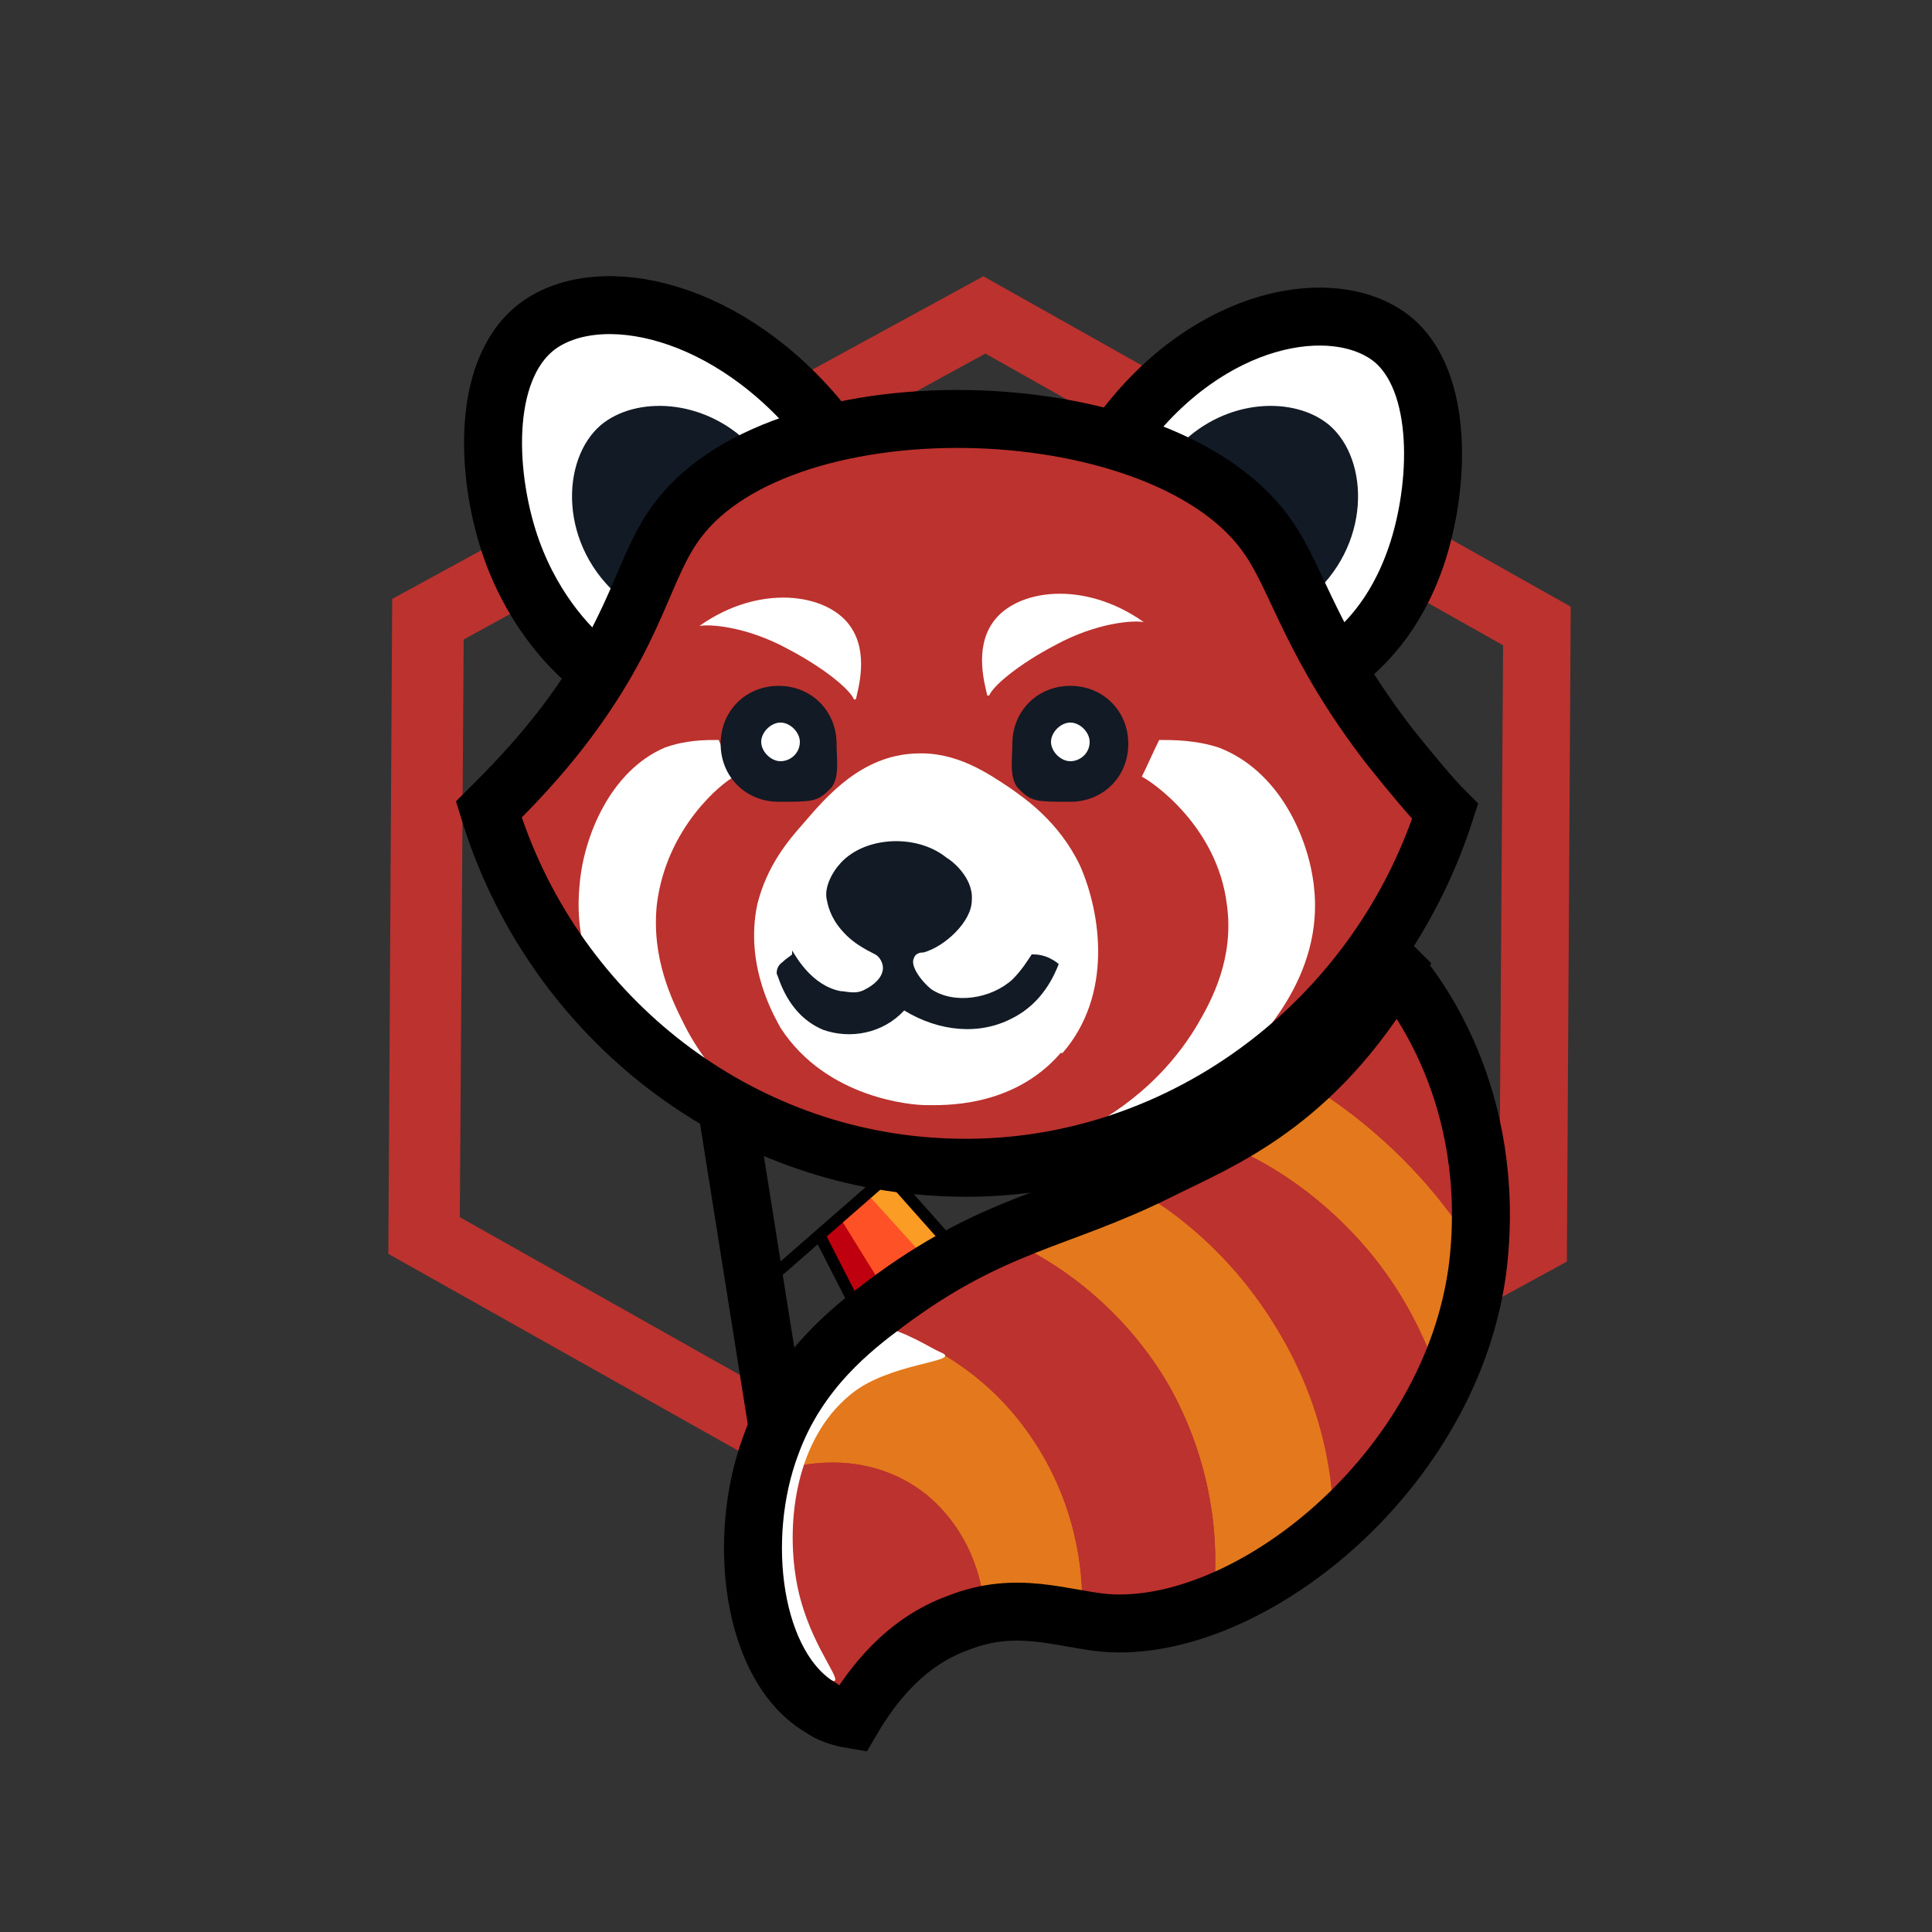
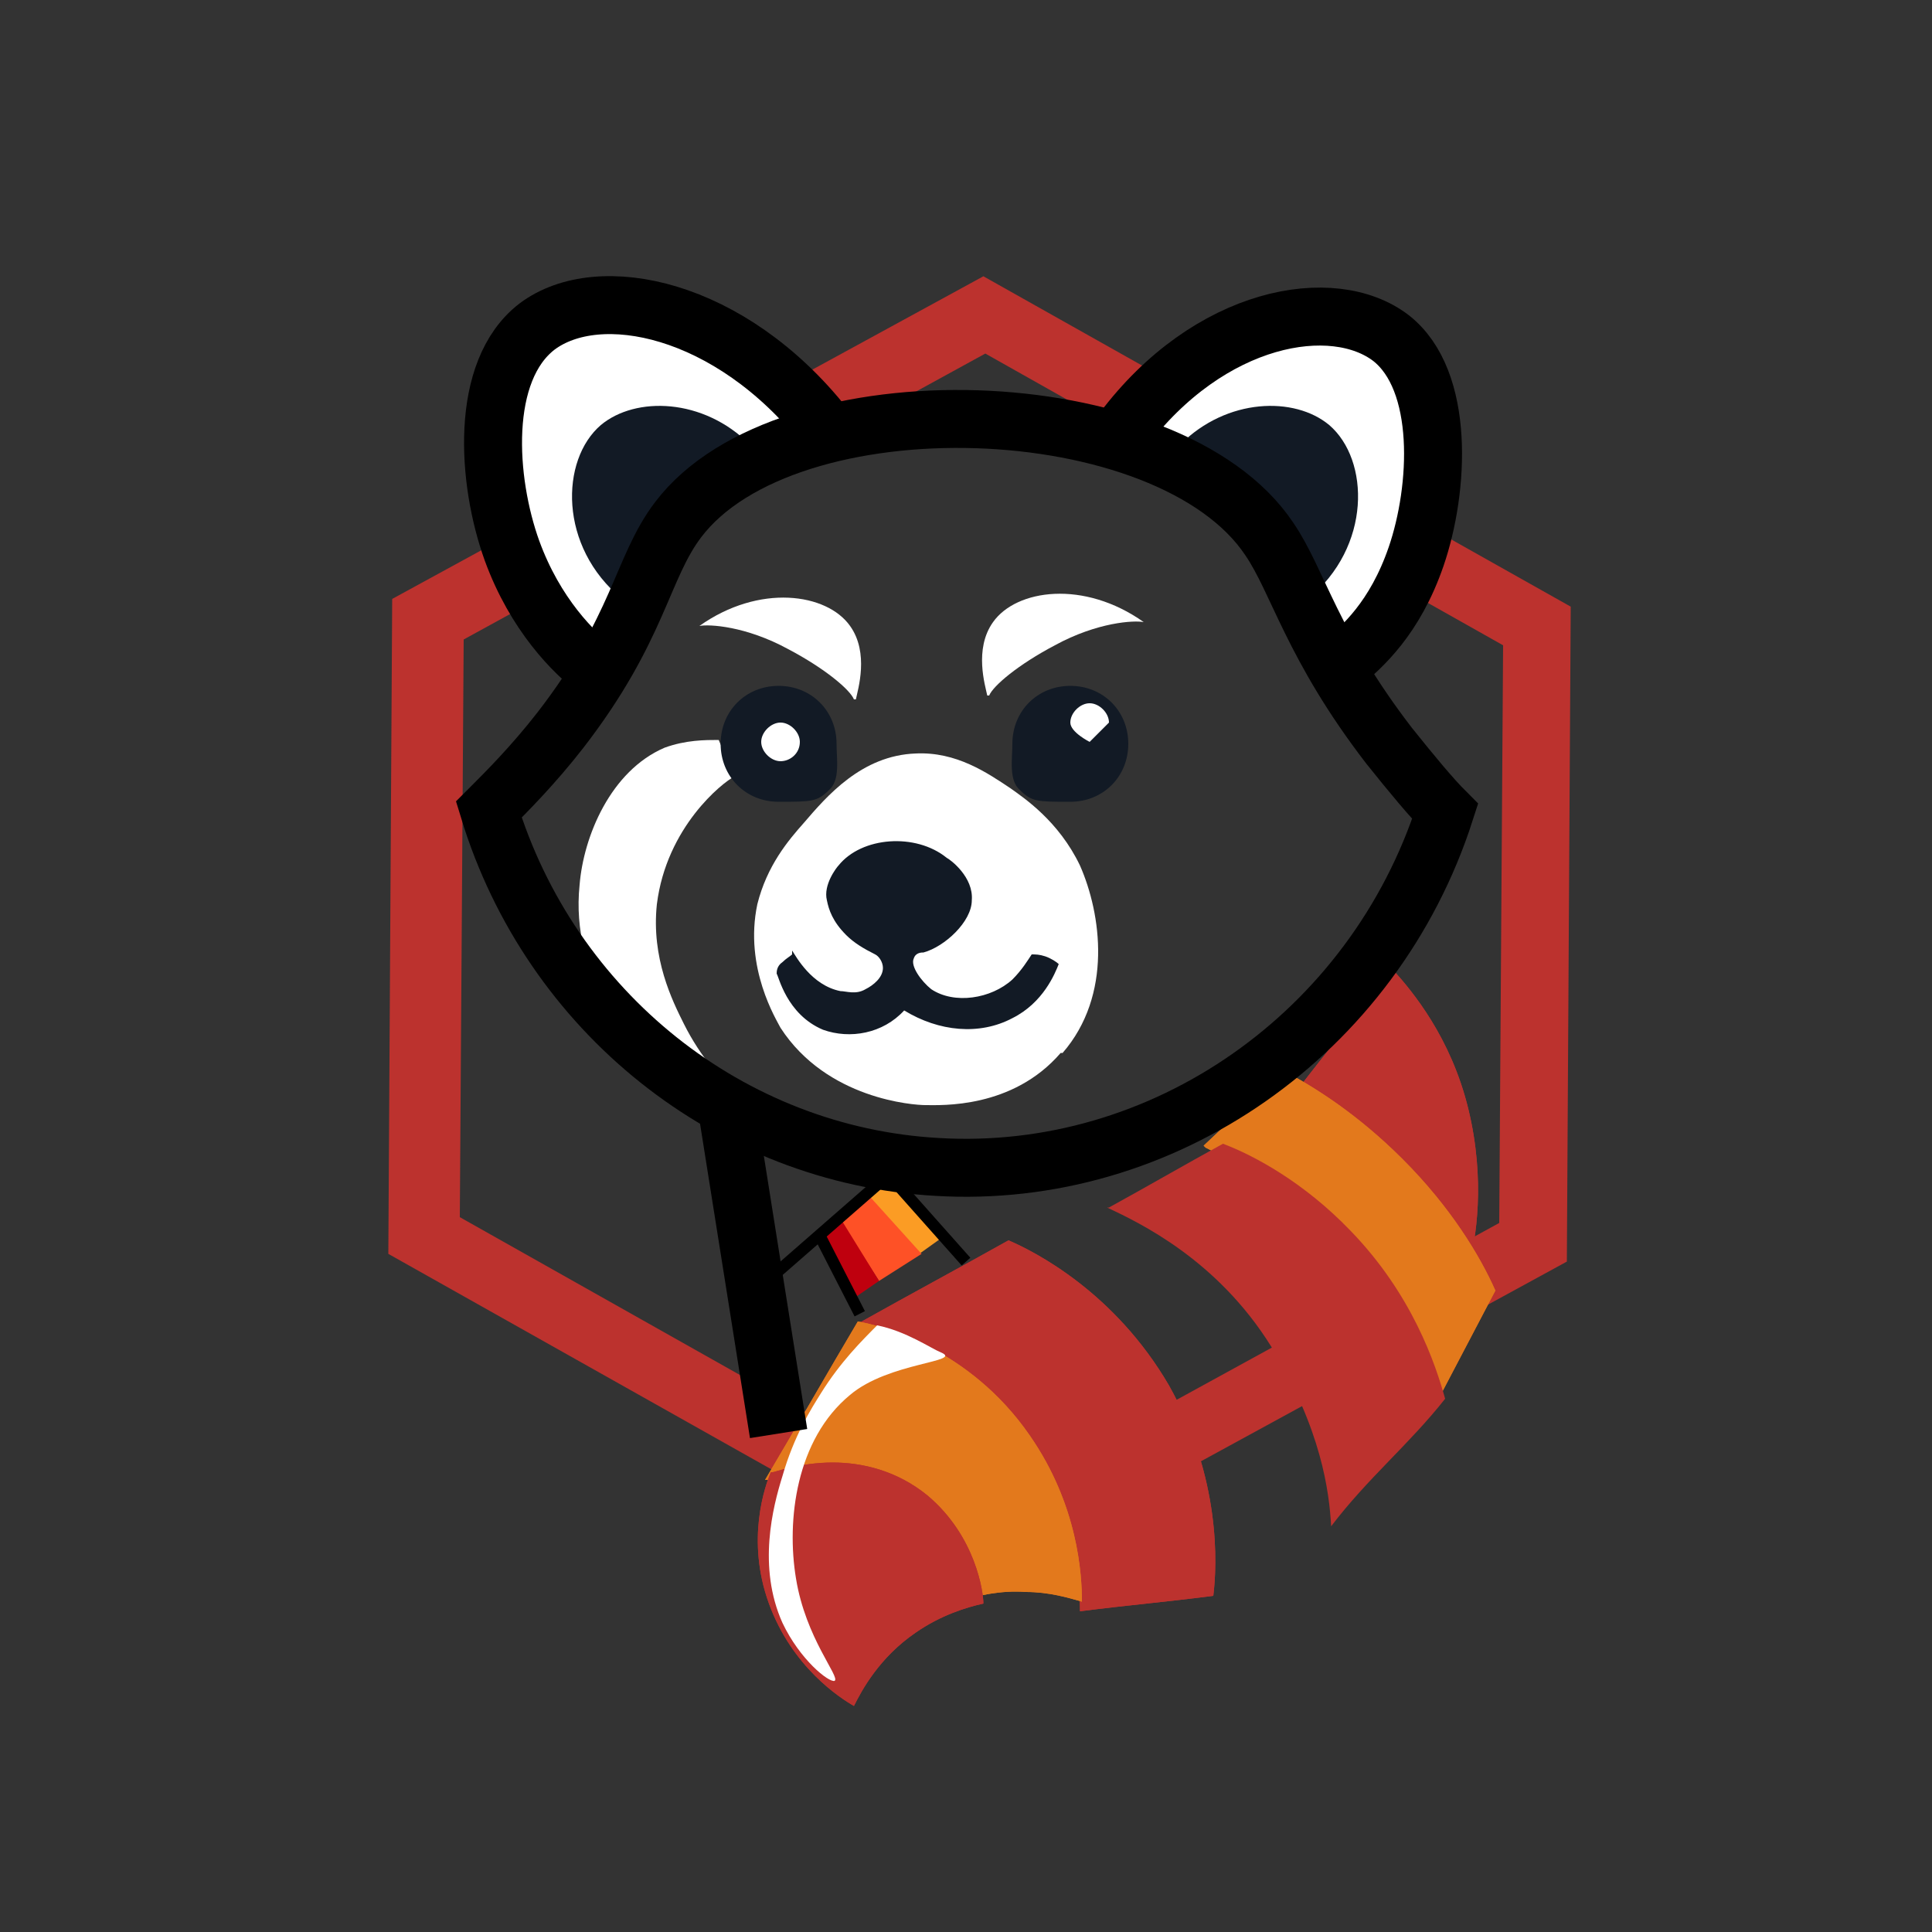
<svg xmlns="http://www.w3.org/2000/svg" id="Calque_1" version="1.1" viewBox="0 0 100 100">
  <rect x="0" y="0" width="100" height="100" fill="#333333" stroke="none" />
  <defs>
    <clipPath id="clippath">
      <path d="M50.9,14.3l-30.6,16.7-.2,33.9,30.4,17.1,30.6-16.7.2-33.9-30.4-17.1ZM77.6,63.3l-27,14.8-26.8-15.1.2-29.9,27-14.8,26.8,15.1-.2,29.9Z" fill="none" />
    </clipPath>
    <clipPath id="clippath-1">
      <polygon points="47.7 22.1 60 23.5 65.7 27.9 72.8 40.5 74.2 42 69 52.6 56.4 60 41 59.3 29.7 51.2 24.9 41.5 30.7 35.3 35.2 26.8 42.4 22.3 47.7 22.1" fill="none" />
    </clipPath>
    <clipPath id="clippath-2">
      <rect y="0" width="100" height="100" fill="none" />
    </clipPath>
    <clipPath id="clippath-3">
      <path d="M66.9,56.5c1.5,1,3.4,2.4,5.3,4.3,1.6,1.7,2.9,3.3,3.8,4.8.4-1.4.9-4.5,0-8.2-.9-3.7-2.9-6.1-3.9-7.2-1.7,2.1-3.4,4.2-5.1,6.4" fill="#bc322e" />
    </clipPath>
    <clipPath id="clippath-4">
      <path d="M62.4,59.4c1.8.9,4.9,2.7,7.6,6,2.4,2.9,3.6,5.7,4.2,7.5l3.2-6.1c-.8-1.8-2.3-4.3-4.8-6.8-2.3-2.3-4.5-3.7-6.2-4.6-1.4,1.3-2.7,2.6-4.1,3.9" fill="#e3791c" />
    </clipPath>
    <clipPath id="clippath-5">
-       <path d="M57.3,62.5c1.7.8,5.7,2.7,8.5,7.2,2.6,4.3,3,7.5,3.1,9.3,1.9-2.5,4-4.2,5.9-6.6-.5-1.8-1.7-5.4-4.9-8.7-2.4-2.5-5-3.9-6.6-4.5-2,1.1-3.9,2.2-5.9,3.3" fill="#bc322e" />
-     </clipPath>
+       </clipPath>
    <clipPath id="clippath-6">
      <path d="M51.6,64.6c1.5.8,6.2,3,8.8,7.8,2.2,4.3,2.2,8.3,2.1,10.1,2.2-1.3,4.3-2.6,6.5-3.9,0-1.8-.4-5.7-2.9-9.8-2.4-4-5.5-6.2-7.1-7.1-2.2.9-5.2,2-7.4,2.9" fill="none" />
    </clipPath>
    <clipPath id="clippath-7">
      <path d="M44.5,68.4c1.3.4,6,2,9,6.8,2.1,3.4,2.4,6.7,2.4,8.2,2.3-.3,4.6-.5,6.9-.8.2-1.6.4-6.1-2.3-10.9-2.8-4.8-6.9-6.9-8.3-7.5-2.5,1.4-5.1,2.8-7.6,4.2" fill="#bc322e" />
    </clipPath>
    <clipPath id="clippath-8">
      <path d="M39.8,76.6c.2,0,4.4-1.4,7.6,1.3,2.1,1.8,2.5,4.2,2.5,4.9.7-.2,1.9-.5,3.2-.4,1.2,0,2.2.3,2.9.5,0-1.4-.2-5-2.7-8.6-3.1-4.5-7.7-5.7-8.9-5.9-1.6,2.7-3.2,5.5-4.8,8.2" fill="#e3791c" />
    </clipPath>
    <clipPath id="clippath-9">
      <path d="M39.9,76.2c-.3.7-1.3,3.5-.1,6.8,1.2,3.3,3.7,4.9,4.4,5.3.4-.8,1.3-2.5,3.2-3.8,1.3-.9,2.6-1.3,3.5-1.5,0-.6-.4-3.5-2.9-5.6-1.6-1.3-3.4-1.7-4.9-1.7-1.7,0-3,.5-3.1.5" fill="#bc322e" />
    </clipPath>
    <clipPath id="clippath-10">
      <rect y="0" width="100" height="100" fill="none" />
    </clipPath>
    <clipPath id="clippath-11">
      <rect y="0" width="100" height="100" fill="none" />
    </clipPath>
  </defs>
  <g clip-path="url(#clippath)">
    <rect x="5.1" y="2.6" width="91.2" height="91.2" transform="translate(-19.2 50) rotate(-45)" fill="#bc322e" />
  </g>
  <g clip-path="url(#clippath-1)">
-     <rect x="22" y="18.1" width="55.1" height="45.9" transform="translate(-6.4 9.2) rotate(-10)" fill="#bc322e" />
-   </g>
+     </g>
  <polygon points="44.8 62.1 46 61.1 48.7 64.1 47.3 65.1 44.8 62.1" fill="#fb9c24" />
  <g clip-path="url(#clippath-2)">
    <path d="M44.9,61.8c0,0,2.8,3.1,2.8,3.1l-2.2,1.4-2.2-3.4,1.5-1.1Z" fill="#fe5126" />
    <polygon points="42.3 63.8 43.9 67.4 45.5 66.3 43.4 62.9 42.3 63.8" fill="#bf000e" />
  </g>
  <g>
    <path d="M66.9,56.5c1.5,1,3.4,2.4,5.3,4.3,1.6,1.7,2.9,3.3,3.8,4.8.4-1.4.9-4.5,0-8.2-.9-3.7-2.9-6.1-3.9-7.2-1.7,2.1-3.4,4.2-5.1,6.4" fill="#bc322e" />
    <g clip-path="url(#clippath-3)">
      <rect x="63.7" y="48.7" width="16.4" height="18.3" transform="translate(-19.3 43.7) rotate(-30)" fill="#bc322e" />
    </g>
  </g>
  <g>
    <path d="M62.4,59.4c1.8.9,4.9,2.7,7.6,6,2.4,2.9,3.6,5.7,4.2,7.5l3.2-6.1c-.8-1.8-2.3-4.3-4.8-6.8-2.3-2.3-4.5-3.7-6.2-4.6-1.4,1.3-2.7,2.6-4.1,3.9" fill="#e3791c" />
    <g clip-path="url(#clippath-4)">
      <rect x="58.7" y="52.7" width="22.3" height="22.9" transform="translate(-24 50.3) rotate(-34.2)" fill="#e3791c" />
    </g>
  </g>
  <g>
    <path d="M57.3,62.5c1.7.8,5.7,2.7,8.5,7.2,2.6,4.3,3,7.5,3.1,9.3,1.9-2.5,4-4.2,5.9-6.6-.5-1.8-1.7-5.4-4.9-8.7-2.4-2.5-5-3.9-6.6-4.5-2,1.1-3.9,2.2-5.9,3.3" fill="#bc322e" />
    <g clip-path="url(#clippath-5)">
      <rect x="53.5" y="56.2" width="25" height="25.9" transform="translate(-25.7 42.3) rotate(-30)" fill="#bc322e" />
    </g>
  </g>
  <g clip-path="url(#clippath-6)">
-     <rect x="47.5" y="58.7" width="25.5" height="26.8" transform="translate(-28 39.8) rotate(-30)" fill="#e3791c" />
-   </g>
+     </g>
  <g>
    <path d="M44.5,68.4c1.3.4,6,2,9,6.8,2.1,3.4,2.4,6.7,2.4,8.2,2.3-.3,4.6-.5,6.9-.8.2-1.6.4-6.1-2.3-10.9-2.8-4.8-6.9-6.9-8.3-7.5-2.5,1.4-5.1,2.8-7.6,4.2" fill="#bc322e" />
    <g clip-path="url(#clippath-7)">
      <rect x="40.9" y="60.8" width="25.8" height="26" transform="translate(-29.7 36.8) rotate(-30)" fill="#bc322e" />
    </g>
  </g>
  <g>
    <path d="M39.8,76.6c.2,0,4.4-1.4,7.6,1.3,2.1,1.8,2.5,4.2,2.5,4.9.7-.2,1.9-.5,3.2-.4,1.2,0,2.2.3,2.9.5,0-1.4-.2-5-2.7-8.6-3.1-4.5-7.7-5.7-8.9-5.9-1.6,2.7-3.2,5.5-4.8,8.2" fill="#e3791c" />
    <g clip-path="url(#clippath-8)">
      <rect x="37" y="64.8" width="21.8" height="21.8" transform="translate(-39.5 56.1) rotate(-45)" fill="#e3791c" />
    </g>
  </g>
  <g>
    <path d="M39.9,76.2c-.3.7-1.3,3.5-.1,6.8,1.2,3.3,3.7,4.9,4.4,5.3.4-.8,1.3-2.5,3.2-3.8,1.3-.9,2.6-1.3,3.5-1.5,0-.6-.4-3.5-2.9-5.6-1.6-1.3-3.4-1.7-4.9-1.7-1.7,0-3,.5-3.1.5" fill="#bc322e" />
    <g clip-path="url(#clippath-9)">
      <rect x="36.3" y="73.5" width="16.8" height="17" transform="translate(-35 33.3) rotate(-30)" fill="#bc322e" />
    </g>
  </g>
  <g clip-path="url(#clippath-10)">
    <path d="M41.1,58.7c-1.2-.6-4-2.3-5.7-5.7-.6-1.2-1.7-3.4-1.4-6.2.5-4,3.4-6.3,4-6.6l-.8-1.9c-.7,0-1.7,0-2.8.4-2.8,1.2-4.2,4.6-4.4,7.1-.5,4.8,2.7,8.2,3.6,9.2,2.9,3.1,6.3,3.6,7.5,3.8" fill="#fff" />
-     <path d="M55.6,58.7c1.4-.6,4.4-2.3,6.4-5.7.7-1.2,1.9-3.4,1.5-6.2-.5-4-3.8-6.3-4.4-6.6.3-.6.6-1.3.9-1.9.7,0,1.9,0,3.1.4,3.1,1.2,4.6,4.6,4.9,7.1.6,4.8-3,8.2-4,9.2-3.2,3.1-7,3.6-8.4,3.8" fill="#fff" />
    <path d="M55,54.5c2.6-3,2-7.2.9-9.7-1.1-2.3-2.9-3.5-3.6-4-1.2-.8-2.8-1.9-4.9-1.8-2.8.1-4.6,2.2-5.8,3.6-.8.9-1.9,2.2-2.4,4.2-.7,3.3,1,6,1.2,6.4,2.4,3.7,6.9,4,7.5,4,.8,0,4.5.2,7-2.7" fill="#fff" />
  </g>
  <g clip-path="url(#clippath-11)">
    <polygon points="57.2 22.6 62.5 17.5 71 15.9 74.2 20.8 73.7 27.7 69.2 34.8 65.8 28.4 60.6 23.7 57.2 22.6" fill="#fff" />
    <polygon points="42.8 22.6 37.4 17.5 29 15.9 25.8 20.7 26.2 27.7 30.8 34.8 34.2 28.4 39.4 23.7 42.8 22.6" fill="#fff" />
    <path d="M67.7,31c3.3-2.7,3.2-7.2,1.1-9-1.8-1.5-5.3-1.4-7.7,1,2.2,2.7,4.4,5.3,6.7,8" fill="#121a25" />
    <path d="M32.2,31c-3.3-2.7-3.2-7.2-1.1-9,1.8-1.5,5.3-1.4,7.7,1-2.2,2.7-4.4,5.3-6.7,8" fill="#121a25" />
    <path d="M30.9,34.7c-1.2-.9-3.2-2.9-4.4-6.2-1.3-3.6-1.7-9.3,1.3-11.6,3.2-2.4,10-1,14.9,5.2" fill="none" stroke="#000" stroke-miterlimit="10" stroke-width="3" />
    <path d="M69.4,34.4c1.1-.9,2.8-2.4,3.9-5.6,1.2-3.5,1.5-9.1-1.3-11.3-3-2.3-9.4-1.2-13.9,4.8" fill="none" stroke="#000" stroke-miterlimit="10" stroke-width="3" />
    <path d="M45.4,68.6c-.8.8-1.9,1.9-2.9,3.5-.5.8-1.4,2.2-2,4.3-.5,1.6-1.3,4.7,0,7.6.9,1.9,2.4,3.1,2.7,3,.3-.2-1.5-2.2-2-5.3-.5-3,0-7.2,2.8-9.5,2-1.7,5.9-1.7,4.7-2.2-.5-.2-1.8-1.1-3.3-1.4" fill="#fff" />
-     <path d="M72.1,50c1.2,1.3,5.4,6.8,4.4,15.5-1.3,10.7-11.9,19.1-19.3,18.5-2.2-.2-4.6-1.2-7.6,0-2.8,1-4.5,3.3-5.5,5-.6-.1-1.2-.3-1.6-.6-3.6-2.1-4.4-8.8-2.6-13.6,1.4-3.9,4.3-6.1,5.9-7.3,5.6-4.2,9-4.3,14.2-6.9,3.2-1.6,8-3.4,12.2-10.5Z" fill="none" stroke="#000" stroke-miterlimit="10" stroke-width="3" />
    <line x1="37.6" y1="57.2" x2="40.3" y2="74.2" fill="none" stroke="#000" stroke-miterlimit="10" stroke-width="3" />
    <polyline points="38.9 67 46 60.8 50 65.3" fill="none" stroke="#000" stroke-miterlimit="10" stroke-width=".6" />
    <line x1="42.4" y1="63.9" x2="44.5" y2="68" fill="none" stroke="#000" stroke-miterlimit="10" stroke-width=".6" />
    <path d="M58.4,38.5c0,1.7-1.3,3-3,3s-2,0-2.6-.6c-.6-.5-.4-1.6-.4-2.4,0-1.7,1.3-3,3-3s3,1.3,3,3" fill="#121a25" />
    <path d="M37.3,38.5c0,1.7,1.3,3,3,3s2,0,2.6-.6c.6-.5.4-1.6.4-2.4,0-1.7-1.3-3-3-3s-3,1.3-3,3" fill="#121a25" />
-     <path d="M56.4,38.4c0,.6-.5,1-1,1s-1-.5-1-1,.5-1,1-1,1,.5,1,1" fill="#fff" />
+     <path d="M56.4,38.4s-1-.5-1-1,.5-1,1-1,1,.5,1,1" fill="#fff" />
    <path d="M41.4,38.4c0,.6-.5,1-1,1s-1-.5-1-1,.5-1,1-1,1,.5,1,1" fill="#fff" />
    <path d="M44.3,36.2c.1-.5.7-2.4-.3-3.8-1.2-1.7-4.7-2.2-7.8,0,.5-.1,2.4,0,4.6,1.2,1.9,1,3.2,2.1,3.4,2.6" fill="#fff" />
    <path d="M51.1,36c-.1-.5-.7-2.4.3-3.8,1.2-1.7,4.7-2.2,7.8,0-.5-.1-2.4,0-4.6,1.2-1.9,1-3.2,2.1-3.4,2.6" fill="#fff" />
    <path d="M41,49.2c.2.3,1,1.8,2.5,2.1.3,0,.8.2,1.3-.1.4-.2.9-.6.9-1.1,0-.3-.2-.6-.4-.7-.6-.3-1.1-.6-1.5-1-.7-.7-.9-1.3-1-1.8-.2-.8.5-1.7.6-1.8,1.2-1.5,4-1.7,5.6-.4.2.1,1.4,1,1.3,2.2,0,1.1-1.4,2.4-2.5,2.7-.1,0-.4,0-.5.3-.2.4.4,1.2.9,1.6,1.2.8,3.1.5,4.2-.5.5-.5.8-1,1-1.3.2,0,.4,0,.7.1.3.1.6.3.7.4-.2.5-.8,2-2.4,2.8-1.7.9-3.8.7-5.6-.4-1.1,1.2-2.8,1.5-4.2,1-1.9-.8-2.3-2.8-2.4-2.9,0-.1,0-.4.3-.6.2-.2.4-.3.5-.4" fill="#121a25" />
    <path d="M25.3,41.9c3.2,10.5,12.5,17.9,23.2,18.5,11.7.7,22.6-6.9,26.3-18.4-.7-.7-1.7-1.9-2.9-3.4-4-5.2-4.7-8.5-6.2-10.7-5.2-7.8-25-8.4-30.6-1-1.9,2.5-2,5.6-6.1,10.9-1.4,1.8-2.8,3.2-3.6,4Z" fill="none" stroke="#000" stroke-miterlimit="10" stroke-width="3" />
  </g>
</svg>